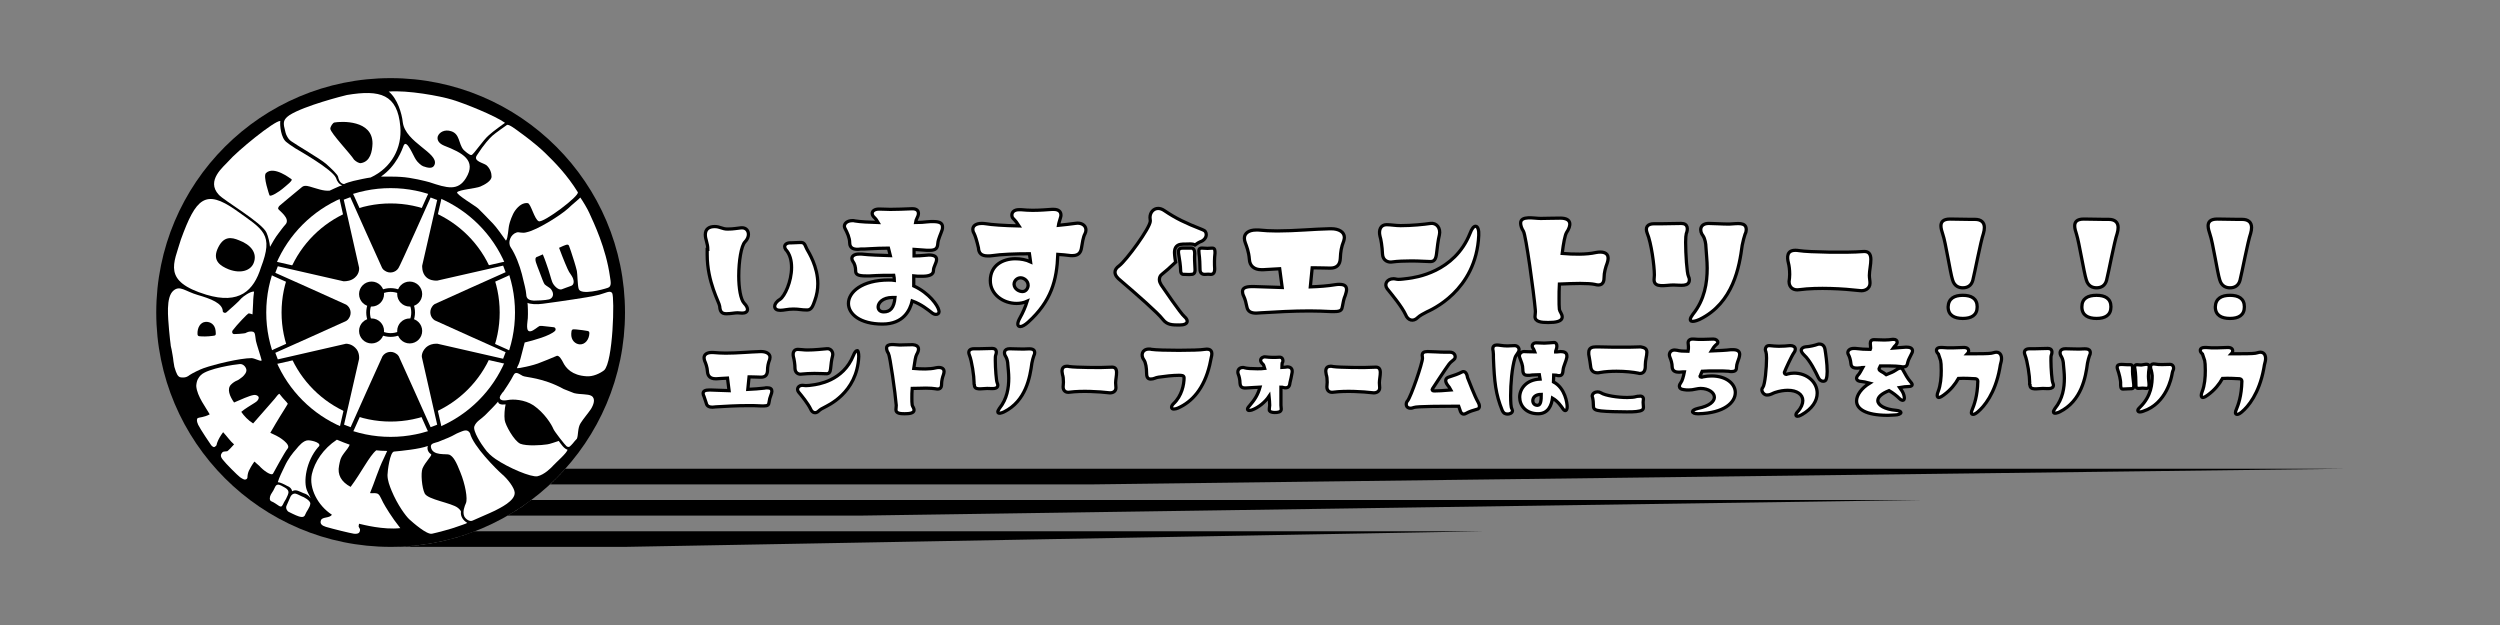
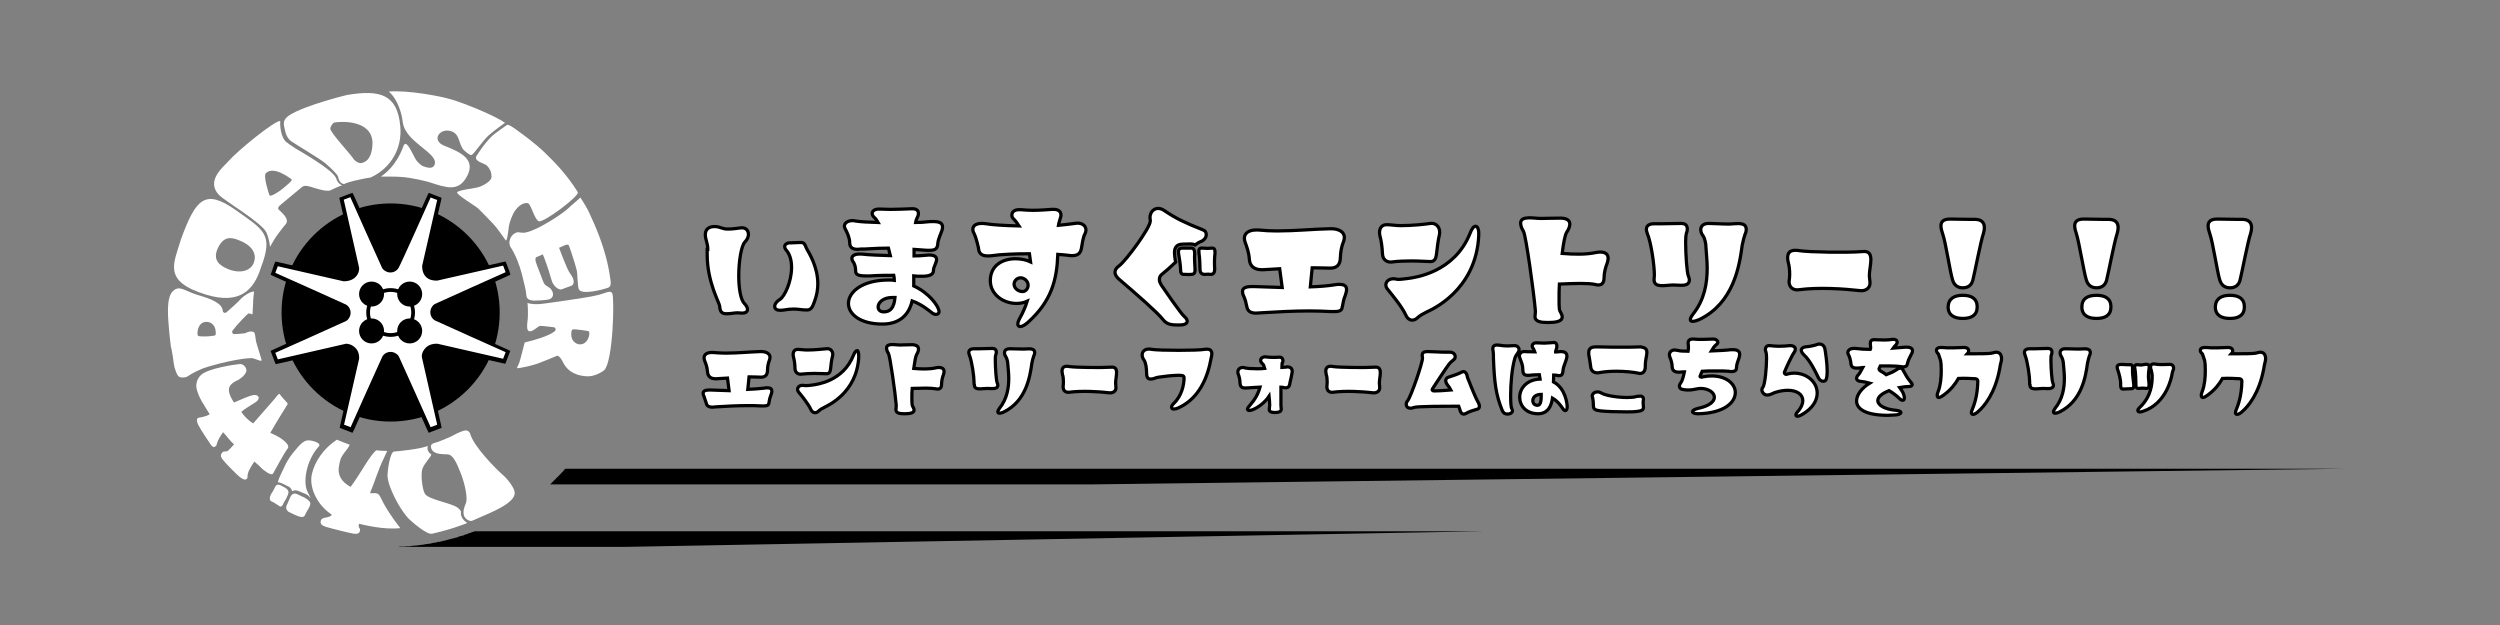
<svg xmlns="http://www.w3.org/2000/svg" version="1.1" id="レイヤー_1" x="0px" y="0px" viewBox="0 0 800 200" style="enable-background:new 0 0 800 200;" xml:space="preserve">
  <rect x="0" y="0" width="800" height="200" fill="#808080" stroke="none" />
  <style type="text/css">
	.st0{fill:#FFFFFF;}
	.st1{fill:none;stroke:#000000;stroke-width:1.2;stroke-miterlimit:10;}
	.st2{fill:#FFFFFF;stroke:#000000;stroke-width:1.042;stroke-miterlimit:10;}
</style>
  <g>
-     <circle cx="125" cy="100" r="75" />
    <g>
      <path class="st0" d="M80.5,114.6c-3.7,0-11.9,2-15.3,3.2c-1.2,0.4-3.8,1.7-4.5,2.2c-0.6,0.5-1.3,0.8-2,0.8c-0.4,0-0.7,0-1.1-0.1    c-0.7-0.3-1.1-0.9-1.8-3.3c0-0.1-0.3-1.8-0.3-1.8c-0.1-1.2-0.4-2.6-0.6-3.8c-0.1-0.5-0.3-1.1-0.3-1.6c0-0.3-0.2-1.3-0.2-1.6    c-0.1-1.1-0.2-2-0.3-3c-0.3-3.9-1.1-10.5,1.4-12.6c2.1-1.8,3.7,0.2,7.8,1.4c4.1,1.2,8,2.6,8,5.3c0.2,0.4,0.8,0.6,1.2,0.2    c1.7-1.5,3.9-3.4,4.7-4.4c0.7-0.7,2.9-2.3,4.1-2.2c-0.1,0.7-0.3,2.4-0.3,3.6c-0.1,1.3-0.1,2.7-0.2,3.7c0,0-1.1-0.4-1.3-0.3    c-0.3,0.1-3.7,3.6-5.1,5.5c-0.1,0.2-0.1,0.3-0.1,0.5c0,0.4,0.4,0.7,0.8,0.6c1,0,1.9-0.1,2.8-0.2c0.3,0,0.5-0.1,0.6-0.1    c0.1,0,0.1,0,0.2-0.1c0.4-0.2,0.9-0.4,1.4-0.4c1.7-0.1,1.4,0.6,1.8,3c0.2,1,1.6,5.2,1.8,6.1C83.9,116,81.5,114.6,80.5,114.6z     M67.9,107.5c1.3-0.1,1.2-0.3,1.1-1.6c-0.2-2.1-1.7-3-3.2-2.9c-1.7,0.1-2.7,1.9-2.6,3.9c0,0.5,0.3,0.7,0.7,0.7    C64.7,107.7,66.5,107.7,67.9,107.5z" />
      <path class="st0" d="M75.4,67.2c9,6.4,12.2,7.7,8.1,18.4C81.2,93,76.6,97.5,66,94.3c-14.1-4.3-10.4-9.9-8.1-17.7    C62.7,63.4,65.7,60.4,75.4,67.2z M76.5,76.9c-2.4-1-5.1-1.6-7,3c-1.4,3.6,1,5.2,3.7,6.3c4,1.5,7.1,0.3,8-2.1    C82.4,81,80.3,78.3,76.5,76.9z" />
      <path class="st0" d="M86.4,79c-0.1-1.4-0.6-3.4-1.1-4.5C84,71.3,71.5,64.1,70,62.3c-4.2-4.5,1.6-9,3-10.6    c2.8-3.3,14.8-13.1,16.7-13c-0.2,1.4,0.2,5.5,2,6.8c0.8,0.6,1.4,1.1,2.7,1.9c1.3,0.8,11.8,6.7,13.1,9.5c0.4,1.3,1.1,2.1,2,2.4    c-0.2,0.1-0.7,0.2-0.9,0.3c-0.6,0.3-2.6,1.1-3.1,1.4c-2,0.2-4.2-0.7-5.7-1.1c-0.7-0.2-2.2-0.8-3.1-0.1c-2.4,2-6.8,5.6-7.1,5.9    c-0.5,0.4-0.6,0.8-0.6,1.1c0.1,0.5,4.2,3.1,2.3,5.1c-0.5,0.5-1.6,2-2.2,2.8C88.2,75.8,87,77.9,86.4,79z M90.3,60.5    c1.3-1.1,3.7-2.9,2.9-3.2c-0.2-0.1-5.6-4.4-8.1-1.9c-1,1,1.1,7,1.1,7C86.4,63.3,89.6,61.1,90.3,60.5z" />
      <path class="st0" d="M108.2,56.6c-0.1-0.7-2.1-2.6-3.9-4.2c-2-1.7-9.3-5.9-11.1-7.2c-0.6-0.4-1.1-1-1.6-2.1    c-0.3-0.7-0.5-2-0.7-2.7c-0.2-1.4-0.1-2.3,1.8-3.6c4.8-3,17-6.1,18.3-6.4c10.7-1.8,16.2-0.2,17.1,10.1c0.6,6.8-2.8,13.2-9.5,16.3    c-1,0.1-4.3,0.8-5.5,1.1c-1.1,0.3-2.2,0.6-3,1C109.2,58.8,108.5,58.1,108.2,56.6z M113.3,51.1c0.7,0.7,1.7,1.2,2.2,1.1    c3-0.5,3.6-3.7,3.7-6.2c0.1-7.7-10-7.2-12.2-6.8c-0.5,0.1-1.3,1.3-1.3,2C105.8,42.6,112.3,49.4,113.3,51.1z" />
      <path class="st0" d="M161.6,39.3c-0.5,0.4-3.7,2.6-5.2,4c-1.7,1.4-4.8,6.1-5.5,6.3c-0.6,0.2-2.3-1.4-2.6-1.7    c-1.6-1.9-1.1-5-3.9-5.9c-2.1-0.7-3.8,0.3-4.3,1.6c-0.3,1,0.1,2.2,2,3c5.9,2.3,10.5,4.7,7,10.4c-2.6,4.2-6,3.2-11.7,1.3    c-1.1-0.3-5.6-1.5-9.3-1.7c-1.1-0.1-5-0.1-6.2-0.1c5-3.4,6.8-8.7,7.3-10c1-2,3,3.3,3.9,4.6c0.4,0.7,1.7,1.9,2.3,2.1    c1.4,0.5,3.2,1,3.7-0.6c1.2-3.7-9.3-7-10.2-13.4c-0.3-2.9-1.7-7.6-4.5-9.9c6-0.5,16.4,1.4,20.3,2.6    C148.7,33.1,158.4,37,161.6,39.3z" />
      <path class="st0" d="M172.4,70.8c-1.4-0.6-2.5-5.6-3.5-5.8c-1.5-0.2-2.9,0.8-4,2.3c-1,1.3-1.8,3.9-1.9,4.4    c-0.4,1.4-0.4,4.6-1.1,5.3c-0.9-1.3-3.2-4.5-4.1-5.4c-0.5-0.5-2-2.1-2.9-3l-1.9-1.9c-0.7-0.7-7.3-4.6-6.7-5.2    c0.7-0.8,6-1.2,7.4-1.8c1.4-0.6,3.6-1.8,3.6-3.2c0-1.1-0.4-2.5-1.6-3.6c-1-0.8-4.4-1.3-3.1-3.2c2.3-3.6,4.2-5.6,5-6.3    c0.9-0.8,4-3,4.6-3.4c0.6-0.4,3,1.5,4.1,2.3s5,3.6,8.2,6.7c3.1,3,7,7,10.4,12.5C185.5,62.7,173.9,71.4,172.4,70.8z" />
      <path class="st0" d="M194.5,92.1c-1.7,0.6-8.6,2.4-9.3,0.4c-0.4-1.1-0.4-4.9-0.6-5.8c-0.4-1.7-1.2-4.2-1.9-6.3    c-0.2-0.6-0.4-1.2-0.6-1.7c-0.2-0.5-0.5-0.5-1.1-0.3c-0.3,0.1-1.1,0.4-2.1,0.9c1.3,3.5,2.8,7.1,3.2,7.7c0.6,0.9,1.1,1.6,1.3,2.2    c0.3,0.8,0.3,2-0.7,2.3c-1,0.3-2.1,0.8-3,1.1c-1.1,0.3-2.6-1.3-3-2.4c-0.4-1-0.8-2.9-2-6.2c-0.3-0.8-0.6-1.7-1-2.6    c-1,0.4-1.7,0.8-1.9,0.8c-1.1,0.5,0,2.5,0.8,4.7c0.7,1.9,1.4,3.8,1.7,4.1c0.5,0.5,1.7,1.1,2,1.5c1.3,1.7,0.5,3-0.6,3.3    c-1.2,0.3-3.8,0.4-4.9,0.4c-1.1-0.1-2.4-0.3-2.4-2c-0.1-1.4-0.6-3.2-1.4-6.5c-0.7-2.7-2-6.2-3.6-8.6c-1-1.6,0-4.1,1.9-4.7    c0.8-0.3,1.7,0.4,3.3-0.1c3.3-0.7,10.8-5.4,13.2-7.6c1.1-1.1,3.5-3,3.9-3.5c0.7,1,2.3,3.6,2.9,5c1.4,3.1,5.3,11.1,6.6,20.4    C195.5,90.4,195.7,91.7,194.5,92.1z" />
      <path class="st0" d="M173.7,97.2c1.9-0.2,7.7-1.1,9.8-1.4c2.1-0.3,6.5-1,8.3-1.5c1.9-0.5,3.5-1.5,4.1-0.5    c0.8,1.4,0.3,22.1-2.6,24.7c-1.3,1-3.6,2.1-5.7,1.9c-4.5-0.3-6.5-2.5-7.5-4.6c-0.2-0.4-1.2-2.3-2-1.9c-2,0.9-3.7,1.5-4.9,2    c-2.7,1.2-7.9,2.1-7.8,1.9c0.4-1.1,0.6-0.9,1.2-3.2c0.4-1.6,1.3-5,1.3-5c2.9-0.7,8-2.1,9.7-3.7c0.1-0.1,0.2-0.3,0.2-0.5    c0-0.4-0.3-0.7-0.7-0.7c-1-0.1-2.7-0.3-3.6-0.4c-0.3,0-0.8,0-0.8,0c-0.4,0.1-2,1.6-2.9,1.7c-1.7,0.3-1-2.7-0.9-4.2    c0.1-1.5,0-4.3-0.1-4.9C169.4,97.3,171.8,97.5,173.7,97.2z M184.2,105.4c-1.3-0.1-1.3,0.1-1.4,1.4c-0.1,2.1,1.3,3.3,2.7,3.4    c1.7,0.1,3-1.5,3.1-3.5c0-0.5-0.1-0.7-0.6-0.8C187.4,105.8,185.6,105.5,184.2,105.4z" />
-       <path class="st0" d="M161.8,129.4c-0.3,1.2-0.5,3.6-0.3,5c0.2,1.6,3,6.7,5,7.6c2,0.8,6.7,0.5,8.6,0.2c0.5,0,3.1-0.9,3.7-1.1    c0.7,1,1.7,2.5,2.8,2.8c-0.1,1-3.6,4-4.5,5c-0.7,0.8-2.9,3-5.1,3.5c-2,0.4-9.3-2.7-13.4-5.5c-1.3-0.9-2.6-2-3.6-3.5    c-0.8-1-3.8-5.5-3.2-7c0.6-1.6,2.2-2.3,3.4-3.5c1.3-1.3,3.2-3.2,4.2-4.4C159.4,129.3,160.4,129.6,161.8,129.4z M183.7,125.8    c2,0.5,4.5,0.2,5.6,0.9c1.4,0.9,0.6,2.9-0.2,4.2c-0.8,1.2-2.5,3.2-3.3,4.5c-1,1.5-0.7,3.9-1.2,5c-0.1,0.1-1.3,1.4-1.3,1.5    c-0.8,0.8-1.1,1.5-2,0.9c-0.5-0.4-3.8-4.6-4.2-5.5c-0.6-1.5-2.9-5.2-6.4-7.6c-2.9-1.9-6.6-2-8.1-1.7c-1,0.2-1.9,0.2-2.3-0.1    c-0.6-0.4-0.4-1.1,0.1-1.7c0.2-0.4,0.4-0.6,0.7-0.9c0.4-0.6,2.5-3.7,3.2-5.2c0.7-1.5,1.8-0.4,3,0.2c1,0.5,6.4,0.5,13.1,4.2    L183.7,125.8z" />
      <path class="st0" d="M138,145.4c0.2,0.5-1.9,2.4-2.8,4.5c-0.6,1.5-0.2,6.2,0.7,8c1,2,8.6,3,10.6,4.6c0.4,0.3,1.1,1,1,1.3    c-0.2,1.5,0.8,2.8,2,3.5c-0.2,0.3-2.7,1-3.4,1.3c-1.2,0.5-6.4,1.9-7.9,2.2c-1.7,0.3-6.1-3.6-7.2-4.6s-3.8-4.6-5.7-9.2    c-0.6-1.5-1.3-3.2-1.3-5c0-1.3,0.8-7.4,2.1-7.5c2.2-0.2,8.3-0.8,10.8-1.8C136.5,144,137.3,145,138,145.4z M160.6,151.7    c1.9,1.6,4,4.4,4.1,5.9c0.2,2.7-4.8,5-6.3,5.8c-1.6,0.8-7.1,3.1-7.2,3.2c-0.9,0.4-2.1-0.4-2.6-1.3c-0.7-1.5,0.1-3.4,0.5-4.3    c0.6-1.4-0.2-6-1.8-9.9c-1.3-3.3-2.2-5-3.5-5.6c-0.9-0.4-5.4,0.5-5.9-2.4c-0.3-1.3,1.5-1.4,2.3-1.7c0.4-0.2,1.3-0.5,3.2-1.3    s2.4-1.3,3.5-1.7c1.3-0.5,2.6-1.3,3.5,0.2C151.4,142.8,159,150.3,160.6,151.7z" />
      <path class="st0" d="M91.7,156.4c0.6,0.5,0.8,1.1,0.4,2c-0.5,1.1-0.6,1.4-1.2,2.3c-0.6,1.2-0.7,1.7-1.6,1.2    c-0.8-0.5-1.5-1.1-2.5-1.5c-0.7-0.3-0.5-1.5-0.1-2.2c0.8-1.3,0.8-1.2,1.3-2.3c0.5-1.2,1.4-0.8,2-0.5    C90.7,155.8,91.2,156,91.7,156.4z M96.5,158.8c0.7,0.2,2.9,1.4,2.8,2.4c-0.1,1.2-1.3,2.5-1.6,3.4c-0.4,1.4-2,0.7-3,0.3    c-0.5-0.2-1.7-0.8-2.3-1.1c-0.5-0.2-1.1-1.2-0.7-2c0.5-1.1,0.7-1.6,1.1-2.5c0.4-1.1,1.2-1.5,1.9-1.3    C95.4,158.2,96,158.6,96.5,158.8z M88.9,154.3c0.4-1.5,1.4-3.4,2.2-5.1c1.1-2.4,2.6-4.3,3.7-5.5c0.8-1,2.3-2.8,3.8-2.8    c1.3,0,4.8,0.9,3.2,2.2c-3.9,4.5-4.8,11.2-3.5,14c0.4,1,0.7,1.3,1.1,2.3c-0.9-1.1-1.4-1.3-2.3-1.6c-1.1-0.4-2.4-1.4-3.6-0.6    c-0.2-0.9-0.8-1.4-1.6-1.7C91,155,89.6,154.3,88.9,154.3z M114.9,167.6c0,0.2-0.1,0.3-0.1,0.5c-0.2,0.8,0.5,0.8,0.4,1.6    s-0.5,1.2-1.9,1.1c-1.3-0.2-6.6-1.5-9-2.2c-1.3-0.4-2-1-1.6-2.1c0.4-1.2,2.8-0.6,3.5-1.8c0,0,0,0,0,0c-4.5-2.9-7.4-8.5-6.4-13    c0.9-3.9,3.6-8.1,8-11c0.5,0.2,1.5,0.6,2.2,0.9c0.8,0.3,1.1,0.4,1.9,0.7c-0.1,0.5-1.2,2-1.8,2.7c-1.3,1.7-1.3,2.6-1.6,4    c-0.6,2.9,0.7,5.2,3.7,6.8c3.5-4.7,6-9.9,8.2-11.7c0.8,0.1,2.2,0.2,3.5,0.2c-0.4,0.8-0.9,1.9-1.1,2.4c-1.7,3.4-3,7.8-4.4,11.1    c1,0.1,1.4-0.1,2.2,0.1c0.8,0.2,1.1,1.1,2,2.9c0.7,1.3,2.7,4.7,5.5,8.2C122.7,169.6,116.2,167.9,114.9,167.6z" />
      <path class="st0" d="M76,121.7c-0.8,0.3-1.5,0.8-2,1.3c-1.5,1.4-0.5,3.8,0.9,5.8c2.1-0.9,4.9-2.2,6.3-2.4c0.5-0.1,1.1,0.1,1.4,0.4    c0.3,0.3,0.3,0.8-0.3,1.5c-0.2,0.2-0.5,0.4-0.8,0.6c-1.1,0.7-3.3,2-4.3,2.9c0.9,1.3,2.2,2.7,3.8,3.7c4.4-5.1,7.2-8.1,7.7-8.9    c0.2-0.3,0.5-0.5,0.7-0.6c0.2,0.2,0.9,1.2,1.6,1.9c0.5,0.5,0.9,1,1.1,1.3c-0.2,0.4-0.5,0.8-0.9,1.5c-0.8,1.3-2,3.1-4.7,7.8    c0.6,0.3,1.2,0.6,1.9,0.9c0.7,0.3,4.9,2.8,3.6,4.2c-0.8,0.9-4.5,7.7-4.6,7.9c-0.5,1-3.3-1.1-4.4-2.4c0,0-1.1-1-1.6-1.4    c-0.5,0.8-0.8,1.1-1.1,1.7c-0.6,1.1-0.8,1.4-1,2.3c-0.2,0.9,0,1.2-0.3,1.5c-0.6,0.6-1.3,0.1-2.2-0.5c-0.8-0.6-4.7-4.5-5.5-5.6    c-0.9-1.1-0.7-1.7-0.1-2.4c0.3-0.3,1.1-0.2,1.5-0.3c0.2-0.1,0.4-0.3,1.1-1c0.4-0.4,0.5-0.6,1.1-1.2c-1.2-1-2.2-2.5-3.5-3.9    c-0.9,1.2-1.5,2.3-1.8,3.1c-0.3,0.6-0.2,1.1-0.5,1.3c-0.6,0.6-0.9,0.4-1.5-0.2c-0.1-0.1-3.6-5.3-4.2-6.6c-0.6-1.3-0.4-2-0.1-2.1    c0.5-0.3,1.9-0.2,3.8-1.2c-1-1.9-4.1-5.8-4.3-9.1c0.1-1.8,0.7-2.7,1.5-3.5c2.2-2.1,10.9-3.4,12.4-3.5c0.9-0.1,1.8,0.6,2.1,1.6    c0.3,1-0.7,2-1.1,2.4C77.4,120.7,76.5,121.5,76,121.7z" />
    </g>
    <g>
      <g>
-         <circle class="st0" cx="125" cy="100" r="39.8" />
        <circle cx="125" cy="100" r="34.9" />
      </g>
      <g>
        <g>
          <path class="st0" d="M137.3,137.1c-2.7-6-9.6-21.6-10.2-22.6l-0.4-0.4c-0.4-0.4-1.1-0.7-1.7-0.7c-0.7,0-1.3,0.2-1.8,0.7      l-0.3,0.4c-0.5,1-7.5,16.6-10.2,22.6l-0.1,0.2l-0.1,0.3l-0.6-0.2l-2.6-0.9l4.9-21.5c0,0,0,0,0,0c0,0,0.2-1.9-1-3.1      c-1.1-1.1-2.2-1.1-2.5-1.1l-22.1,5l-0.2-0.5l-0.9-2.6l0,0l0-0.1l0.5-0.2c6-2.7,21.6-9.6,22.6-10.2l0.4-0.4      c0.4-0.4,0.7-1.1,0.7-1.7c0-0.7-0.2-1.3-0.7-1.8l-0.4-0.3c-1-0.5-16.6-7.5-22.6-10.2l-0.5-0.2l0.2-0.5l0.9-2.6l21.5,4.9      c0,0,0.2,0,0.2,0c0.5,0,1.9-0.1,3-1.1c1.3-1.1,1.1-2.6,1.1-2.7l-5-21.9l0.5-0.2l2.7-1l0.2,0.5l0,0.1c2.7,6,9.6,21.6,10.2,22.6      l0.4,0.4c0.4,0.4,1.1,0.7,1.7,0.7c0.7,0,1.3-0.2,1.8-0.7l0.3-0.4c0.5-1,7.5-16.6,10.2-22.6l0.2-0.5l0,0l0,0l0.5,0.2l2.6,0.9      l-4.9,21.5c0,0,0,0,0,0c0,0-0.1,1.9,1,3.1c0.9,0.9,2.3,1,2.9,1c0.1,0,0.2,0,0.3,0l21.5-4.9l0.2,0.5l1,2.7l-0.5,0.2l-0.1,0      c-6,2.7-21.6,9.6-22.6,10.2l-0.4,0.4c-0.4,0.4-0.7,1.1-0.7,1.7c0,0.7,0.2,1.3,0.7,1.8l0.4,0.3c1,0.5,16.6,7.5,22.6,10.2l0.5,0.2      l0,0l0,0.1l0,0l-1.1,3.1l-21.5-4.9c0,0-0.2,0-0.4,0c-0.6,0-1.7,0.1-2.7,1.1c-1.3,1.3-1.2,2.5-1.1,2.5l5,22.1l0,0l0,0l-0.5,0.2      l-2.2,0.8l-0.4,0.2l0,0l-0.1,0L137.3,137.1z" />
          <path d="M137.8,63.2l2.1,0.8l-4.8,21c0,0-0.2,2.2,1.2,3.6c1.1,1.1,2.6,1.2,3.3,1.2c0.2,0,0.3,0,0.3,0l21.1-4.8l0,0l0,0l0.8,2.1      c0,0,0,0,0,0l0,0c0,0-22.4,10-22.7,10.2l-0.5,0.4c-0.5,0.6-0.9,1.3-0.9,2.2c0,0.8,0.3,1.6,0.9,2.2l0.5,0.4      c0.3,0.2,22.7,10.2,22.7,10.2l0,0c0,0,0,0,0,0l0,0c0,0,0,0,0,0l-0.8,2.1l-21-4.8c0,0-0.2,0-0.6,0c-0.7,0-2,0.2-3.1,1.2      c-1.6,1.6-1.3,3.1-1.3,3.1l4.9,21.6l0,0l0,0l-2.1,0.8c0,0,0,0,0,0l0,0c0,0-10-22.4-10.2-22.7l-0.4-0.5c-0.6-0.5-1.3-0.9-2.2-0.9      c-0.8,0-1.6,0.3-2.2,0.9l-0.4,0.5c-0.2,0.3-10.2,22.7-10.2,22.7l0,0c0,0,0,0,0,0l0,0c0,0,0,0,0,0l-2.1-0.8l4.8-21      c0,0,0.3-2.2-1.2-3.6c-1.2-1.2-2.5-1.3-2.9-1.3c-0.1,0-0.1,0-0.1,0L88.9,115l0,0l0,0l-0.8-2.1c0,0,0,0,0,0l0,0      c0,0,22.4-10,22.7-10.2l0.5-0.4c0.5-0.6,0.9-1.3,0.9-2.2c0-0.8-0.3-1.6-0.9-2.2l-0.5-0.4c-0.3-0.2-22.7-10.2-22.7-10.2l0,0      c0,0,0,0,0,0l0,0c0,0,0,0,0,0l0.8-2.1l21,4.8c0,0,0.1,0,0.3,0c0.6,0,2.2-0.1,3.4-1.2c1.6-1.4,1.3-3.2,1.3-3.2L110,63.9l0,0l0,0      l2.1-0.8c0,0,0,0,0,0l0,0c0,0,10,22.4,10.2,22.7l0.4,0.5c0.6,0.5,1.3,0.9,2.2,0.9c0.8,0,1.6-0.3,2.2-0.9l0.4-0.5      C127.8,85.6,137.8,63.2,137.8,63.2L137.8,63.2C137.8,63.2,137.8,63.2,137.8,63.2L137.8,63.2C137.8,63.2,137.8,63.2,137.8,63.2       M112.8,61.7L112.8,61.7l-1.1,0.4l-2.1,0.8l-1,0.4l0,0.1l0.2,0.9l4.8,21.4c0,0.2,0.1,1.3-0.9,2.1c-0.9,0.8-2.1,0.9-2.6,0.9      c0,0-0.1,0-0.1,0l-20.9-4.8l-1-0.2l-0.4,1L87,86.8l-0.4,1.1l0,0l0,0l1,0.5c8.5,3.8,21.2,9.5,22.5,10.1l0.3,0.3      c0.3,0.4,0.5,0.8,0.5,1.3c0,0.5-0.2,1-0.5,1.3l-0.3,0.3c-1.3,0.6-14.1,6.3-22.5,10.1l-1,0.5l0.1,0.3l0.3,0.8l0.8,2.1l0.4,1      l0.1,0l1-0.2l21.5-4.9c0.3,0,1.2,0.1,2,1c0.9,0.9,0.9,2.3,0.9,2.6l-4.8,20.9l-0.2,1l1,0.4l2.1,0.8l1,0.4l0,0l0,0l0,0l0,0l0.5-1      c3.8-8.5,9.5-21.2,10.1-22.5l0.3-0.3c0.4-0.3,0.8-0.5,1.3-0.5c0.5,0,1,0.2,1.3,0.5l0.3,0.3c0.6,1.3,6.3,14.1,10.1,22.5l0.5,1      l0,0l0,0l1-0.4l2.1-0.8l1-0.4l0-0.1l-0.2-1l-4.9-21.5c0-0.2,0-1,1-2c0.7-0.7,1.6-0.9,2.2-0.9c0.2,0,0.3,0,0.3,0l21,4.8l1,0.2      l0.4-1l0.8-2.1l0.4-1l0,0l0,0l-1-0.5c-8.5-3.8-21.2-9.5-22.5-10.1l-0.3-0.3c-0.3-0.4-0.5-0.8-0.5-1.3c0-0.5,0.2-1,0.5-1.3      l0.3-0.3c1.3-0.6,14.1-6.3,22.5-10.1l1-0.5l0-0.1l-0.3-1l-0.8-2.1l-0.4-1l-0.1,0l-1,0.2l-21,4.8c0,0-0.1,0-0.1,0      c-0.5,0-1.7-0.1-2.4-0.9c-0.9-0.9-0.9-2.3-0.9-2.6l4.8-20.9l0.2-1l-1-0.4l-2.1-0.8l-1-0.4l0,0l0,0l0,0l0,0l-0.5,1      c-3.8,8.5-9.5,21.2-10.1,22.5l-0.3,0.3c-0.4,0.3-0.8,0.5-1.3,0.5c-0.5,0-1-0.2-1.3-0.5l-0.3-0.3c-0.6-1.3-6.3-14.1-10.1-22.5      L112.8,61.7L112.8,61.7z" />
        </g>
        <g>
          <g>
            <circle cx="118.9" cy="94.1" r="4" />
            <circle cx="131.1" cy="94.1" r="4" />
            <circle cx="118.9" cy="105.9" r="4" />
            <circle cx="131.1" cy="105.9" r="4" />
          </g>
          <circle class="st1" cx="125" cy="100" r="7.2" />
        </g>
      </g>
    </g>
  </g>
  <g>
    <path class="st2" d="M226.5,79.8c0-1.9-0.8-3.2-0.8-4.7c0-1.9,1.3-2.6,3-2.6c1.7,0,2.4,0.8,4.1,0.8c2.1,0,3.1-0.3,4.4-0.4   c0.1,0,0.3,0,0.3,0c1.2,0,2,0.9,2,2.1c0,0.7-0.3,1.6-1.1,2.4c-1.2,1.2-2,6.2-2,10.9c0,3.9,0.6,7.5,1.7,8.7c0.8,0.8,1.1,1.5,1.1,2   c0,0.8-0.7,1.2-1.7,1.2c-0.5,0-1-0.1-1.5-0.1c-0.9,0-2.2,0.3-3.6,0.3c-1.6,0-2-0.9-2.1-2.4c-0.1-1.2-4-7.7-4-16.5V79.8z M247.9,98   c0-0.6,0.5-1.5,1.7-2.2c1.5-1,3.7-5.7,3.7-10.2c0-2.2-0.5-4.3-1.9-5.8c-0.2-0.3-0.3-0.6-0.3-0.9c0-0.6,0.6-1.2,1.8-1.2h0.5   c0.8,0,1.6-0.1,2.4-0.1c0.3,0,0.5,0,0.7,0c1.1,0.1,1.2,1.2,1.7,2.1c0.6,1.1,3.5,5.6,3.5,11.1c0,1.8-0.3,3.6-1,5.5   c-0.5,1.3-0.9,2.9-2.4,2.9c-2,0-2.5-0.3-4.4-0.3c-1.9,0-3,0.4-4.2,0.4C248.6,99.3,247.9,98.9,247.9,98z" />
    <path class="st2" d="M271.9,77.7c0-1.6-0.8-3.3-1.5-4.6c-0.1-0.2-0.2-0.5-0.2-0.7c0-0.9,0.9-1.8,2.6-1.8c0.3,0,0.5,0,0.8,0.1   c1.8,0.3,4.4,0.4,7.4,0.5c-0.4-0.7-0.8-1.2-1-1.4c-0.6-0.5-0.9-1-0.9-1.5c0-0.8,0.8-1.4,2.2-1.4c1.3,0,2.5,0.1,3.6,0.1   c2.2,0,4.3-0.1,6.9-0.2h0.2c1.3,0,1.9,0.6,1.9,1.5c0,0.5-0.2,1-0.5,1.6c-0.2,0.3-0.3,0.7-0.4,1.3c1.5,0,2.7-0.1,3.5-0.2   c0.8-0.1,1.5-0.1,2.1-0.1c1.9,0,3,0.4,3,1.7c0,0.3,0,0.6-0.1,0.9c-0.4,1.3-1.3,3-1.4,4.4c-0.1,1.4-0.5,2.2-2.6,2.2   c-0.3,0-0.6,0-0.9,0c-1.1-0.1-2.5-0.2-4.1-0.3c0,0.7,0,1.4,0,2.1c1.3,0,2.5-0.1,3.6-0.2c0.4,0,0.8-0.1,1.1-0.1   c1.9,0,2.5,0.6,2.5,1.4c0,1.2-1,2.3-1,3.6c0,1.2-1.2,1.8-3.5,1.8h-0.5c-0.8,0-1.5,0-2.3-0.1c0,1.1,0,2.2,0,3.2c5,2.3,7.7,6.3,8,7.7   c0,0.2,0.1,0.3,0.1,0.5c0,0.6-0.4,0.9-1,0.9c-0.5,0-0.9-0.2-1.4-0.6c-1.2-0.9-3.2-2.6-6.2-3.7c-0.7,3-2.8,7.4-9.5,7.4   c-7.2,0-10.9-3.2-10.9-6.6c0-3.6,4.3-7.5,12.9-7.5c0.6,0,1.2,0,1.8,0.1c0-0.5-0.1-1.1-0.2-1.6c-2.2,0-4.7,0-7.7,0.2h-1.1   c-2.8,0-3.4-0.5-3.4-1.7c0-1.1-0.3-2.2-0.9-3c-0.2-0.3-0.3-0.6-0.3-0.9c0-0.7,0.7-1.4,2.3-1.4c0.2,0,0.5,0,0.8,0   c2.7,0.3,5.9,0.4,9.2,0.5c-0.2-0.8-0.4-1.6-0.6-2.4c-2.1,0-4.1,0.1-6,0.2c-1.1,0.1-2.1,0.1-2.9,0.1C273.3,80,271.9,79.5,271.9,77.7   z M286.4,95.2c-0.3,0-0.6,0-0.9,0c-3,0-4.5,1.7-4.5,3c0,0.9,0.6,1.6,1.8,1.6C284.9,99.8,286.1,98.5,286.4,95.2z" />
    <path class="st2" d="M311.7,74.7c-0.3-0.5-0.4-0.9-0.4-1.3c0-1.2,1.1-1.9,2.8-1.9c0.4,0,0.9,0,1.4,0.1c1.7,0.3,5.8,0.6,10.6,0.7   c-0.5-0.8-1.1-1.6-1.9-2.4c-0.3-0.3-0.4-0.7-0.4-1.1c0-0.8,0.6-1.7,2.3-1.7c0.2,0,0.4,0,0.6,0c1.2,0.1,2.5,0.2,3.7,0.2   c2.4,0,4.7-0.2,6.2-0.3c0.2,0,0.4,0,0.6,0c1.5,0,2.3,0.7,2.3,1.8c0,0.2,0,0.4-0.1,0.7c-0.3,1.1-0.6,1.9-0.7,2.6   c2-0.2,3.8-0.4,5.2-0.6c0.3,0,0.6-0.1,0.9-0.1c1.6,0,2.7,0.9,2.7,2.2c0,0.4-0.1,0.8-0.3,1.2c-0.6,1-0.9,3.2-1.1,4.4   c-0.2,1.4-0.8,2.6-2.9,2.6c-0.4,0-0.9,0-1.4-0.1c-0.7-0.1-1.8-0.2-3.3-0.3c-0.3,8.3-2.1,15-9.5,21.7c-1,0.9-1.9,1.4-2.5,1.4   c-0.5,0-0.8-0.3-0.8-0.8c0-0.5,0.2-1.1,0.7-2c0.9-1.6,1.7-3.4,2.3-5.3c-1.1,0.5-2.3,0.7-3.4,0.7c-4.3,0-8.4-2.9-8.4-7.3   c0-5,4.1-7,8-7c1.7,0,3.4,0.3,4.9,1c-0.1-0.9-0.3-1.7-0.4-2.6c-4.6,0-9.3,0.2-11.8,0.6c-0.6,0.1-1.1,0.1-1.5,0.1   c-2.1,0-2.9-0.9-3-2.6C312.6,77.1,312.1,75.5,311.7,74.7z M327.2,93.3c1.2,0,1.8-1.2,1.8-2c0-1.5-1.4-2.4-2.4-2.4   c-1.1,0-2.1,0.9-2.1,2.1C324.6,92.5,326.1,93.3,327.2,93.3z" />
    <path class="st2" d="M379.9,102.8c0,0.8-1,1.2-2.4,1.2c-2.4,0-4,0-5.4-1.8c-1.6-2.1-8-7.7-13.6-12.5c-0.9-0.7-1.7-1.6-1.7-2.6   c0-0.7,0.4-1.4,1.4-2.1c2.2-1.7,9.9-12.1,9.9-14.3c0-0.3-0.1-0.7-0.1-1.1c0-1.6,1.1-2.9,2.6-2.9c0.6,0,1.3,0.2,2,0.7   c3.7,2.5,6.6,3.9,12.2,6.1c0.9,0.3,1.2,0.9,1.2,1.6c0,0.9-0.7,1.9-2,2.3c-0.3,0.1-0.9,0.5-1.6,1c-0.8-0.5-1.9-0.3-2.8-0.3   c-1.2,0-2.7-0.1-3.4,1.1c-0.6,1.1-0.3,2.4-0.2,3.5c0.1,0.4,0.1,0.8,0.2,1.2c-1.8,1.7-3.5,3.2-4.3,3.8c-0.7,0.5-0.9,1.1-0.9,1.8   c0,0.6,0.3,1.2,0.6,1.7c0.9,1.3,6.2,9.1,7.4,10.1C379.7,101.9,379.9,102.4,379.9,102.8z M379.2,87.8c-0.9,0.1-1.4-0.2-1.4-1.3   c0-1.2-0.4-4-0.6-5c-0.3-1.6,0.1-2.1,1.2-2.1c0.6,0,2.1,0,2.9,0c0.6,0,1,0.6,1,1.6c-0.1,1.6,0,3.1,0.1,5c0.1,1.3-0.3,1.8-1.2,1.8   C380.6,87.9,379.8,87.8,379.2,87.8z M385.5,87.8c-0.9,0-1.5-0.5-1.5-1.6c0-1.3-0.1-3.7-0.3-5c-0.2-1.5,0-1.9,1.2-1.8   c1.1,0.1,1.8,0.1,3,0c0.9,0,0.9,0.7,0.9,1.6c-0.2,1.6-0.2,3.6-0.1,5c0,1.4-0.5,1.8-1.3,1.8C386.5,87.7,386.1,87.8,385.5,87.8z" />
    <path class="st2" d="M398,94.8c-0.3-0.6-0.4-1.1-0.4-1.5c0-1.2,1.1-1.6,3.1-1.6h0.6c2.5,0.1,5.7,0.2,9,0.3l-0.8-6   c-2.1,0.1-3.9,0.2-5.2,0.3c-0.3,0-0.5,0-0.7,0c-2.2,0-3.7-1.2-3.8-3.3c-0.2-2.5-0.9-4.2-1.3-5.3c-0.2-0.5-0.3-1-0.3-1.5   c0-1.6,1.5-2.6,3.7-2.6c0.3,0,0.5,0,0.8,0c1.9,0.2,3.9,0.3,6,0.3c5.7,0,11.8-0.6,16.8-0.7h0.5c2.4,0,4.2,1,4.2,2.8   c0,0.3-0.1,0.7-0.2,1.1c-0.8,2-1,3.4-1.1,5.6c-0.1,2-1.1,3.1-3.2,3.1c-1.3,0-2.8-0.1-5.3-0.1c-0.2,0-0.3,0-0.5,0l-0.6,6.1   c2.9-0.1,5.6-0.3,8-0.7c0.5-0.1,0.9-0.1,1.3-0.1c1.7,0,2.3,0.6,2.3,1.7c0,0.5-0.2,1.1-0.4,1.8c-0.5,1.1-0.7,2.3-0.9,3.4   c-0.2,1.2-0.4,1.8-2.6,1.8c-0.3,0-0.7,0-1.1,0c-2.1-0.1-4.4-0.2-6.8-0.2c-5.2,0-10.8,0.3-15.6,0.6c-0.5,0-1,0.1-1.5,0.1   c-1.5,0-2.7-0.4-3-2C398.8,97.1,398.4,95.6,398,94.8z" />
    <path class="st2" d="M441.6,75.6c-0.5-2,0.2-3.7,2.1-3.7c1.4,0,2.9,0.3,4.5,0.3c3.6,0,7.5-0.4,9.5-0.7c2-0.3,3.4,1.5,2.9,3.7   c-0.4,1.5-0.7,4.2-0.9,5.9c-0.2,1.8-0.7,2.6-2,2.6c-1.3,0-3.3-0.2-6-0.2c-2.3,0-4.6,0.1-6,0.3c-1.5,0.3-3.2-0.4-3.3-2.5   C442.3,78.9,441.9,76.5,441.6,75.6z M473.2,75.3c-0.8,17.9-15.6,24-16.6,24.5c-1,0.5-2.3,1.2-2.9,1.8c-1.5,1.5-3.2,0.9-3.9-0.9   c-1.2-2.6-4.3-6.3-5.9-8.3c-1.1-1.5,0-3.2,2-3.2c0.6,0,1,0.2,1.6,0.2c0.9,0,2.2-0.2,3.1-0.3c2.2-0.3,14.8-1.9,19.8-14.4   c0.6-1.6,1.2-2.3,1.8-2.3C472.9,72.4,473.3,73.7,473.2,75.3z" />
    <path class="st2" d="M501.3,74.4c-0.5,0.8-1,3.4-1.4,6.7c3.6,0.3,7.7,0.4,10.8-0.3c2.1-0.4,3.9,0,3.9,1.8c0,0.5-0.1,1-0.3,1.6   c-0.5,1.3-1,3-1,4.7c0,1.9-1,2.7-3,2.1c-0.9-0.2-2.6-0.3-4.6-0.3c-2,0-4.3,0.1-6.7,0.2c-0.1,1.6-0.1,3.2-0.1,4.6   c0,1.4,0,2.7,0.1,3.5c0.1,0.7,0.9,1.5,0.9,2.4c0,1.5-2.1,1.8-4.5,1.8c-2.2,0-4.2-0.2-4.2-1.9c0-0.6,0.2-1.4,0.1-2.1   c-0.5-5.7-3-23.9-3.8-25.2c-0.6-0.9-0.9-1.9-0.9-2.6c0-2.5,4.3-1.5,6.4-1.5c1.7,0,3.5-0.1,6.3-0.1   C503.1,69.8,502.8,72.2,501.3,74.4z" />
    <path class="st2" d="M529.4,88c0-3-1-10.3-2.3-13.4c-0.7-1.8,0-3,2.2-3c0.9,0,1.8,0,2.7,0c1.9,0,4-0.1,6-0.1c2.2,0,2.2,1.8,1.6,3.3   c-0.1,0.3-0.2,1.4-0.2,2.7c0,3.7,0.4,9.9,0.9,10.9c0.2,0.4,0.3,0.8,0.3,1.1c0,2.4-2.9,1.7-5.1,1.7c-2.5,0-6.2,1.1-6.2-1.7   C529.3,88.9,529.4,88.6,529.4,88z M558.8,73.5c0,0.4-0.1,0.9-0.4,1.5c-0.3,0.8-0.6,2.1-0.9,3.5c-0.9,6.8-2.8,18.4-13.6,23.7   c-0.9,0.4-3,1.2-3,0c0-0.4,0.3-0.9,0.8-1.6c3.8-4.7,4.6-10.1,4.6-14.8c0-2.4-0.3-4.7-0.4-6.7c0-1-0.3-2.7-0.9-3.6   c-1.3-1.6-1.1-4,1.8-4c1.8,0,4.1,0.2,6.6,0.2C555.9,71.6,558.8,70.9,558.8,73.5z" />
    <path class="st2" d="M572.7,87.8c0-1.5-0.2-2.9-0.4-3.6c-0.5-2-0.5-4.1,2.2-4.1c0.3,0,0.7,0,1.2,0.1c3.1,0.5,15.6,0.7,20.3,0.3   c4.2-0.5,2.2,4.6,2.2,7.6c0,1,0.2,1.6,0.2,2.5c0,1.8-1.7,2.6-3.2,2.4c-5.2-0.6-13.4-1.1-19.4-0.3c-1.8,0.3-3.3-0.6-3.3-2.6   C572.6,89.4,572.7,88.6,572.7,87.8z" />
    <path class="st2" d="M621.7,75c-0.3-0.9-0.6-1.9-0.6-2.7c0-1.2,0.6-2.2,2.9-2.2c2,0,4.7,0.1,6.5,0.1c0.6,0,1,0,1.5,0   c1.9,0,3,0.9,3,2.6c0,0.6-0.1,1.2-0.3,1.9c-0.9,2.6-2.8,12.7-3.4,15c-0.5,1.8-1.8,2.4-3.2,2.4c-1.1,0-2.7-0.4-3.3-2.6   C624.1,87.4,622.6,77.5,621.7,75z M628.1,94.5c2.7,0,4.6,1,4.6,3.7c0,2.7-1.9,3.7-4.6,3.7c-2.7,0-4.7-1-4.7-3.7   C623.5,95.5,625.4,94.5,628.1,94.5z" />
    <path class="st2" d="M664.5,75c-0.3-0.9-0.6-1.9-0.6-2.7c0-1.2,0.6-2.2,2.9-2.2c2,0,4.7,0.1,6.5,0.1c0.6,0,1,0,1.5,0   c1.9,0,3,0.9,3,2.6c0,0.6-0.1,1.2-0.3,1.9c-0.9,2.6-2.8,12.7-3.4,15c-0.5,1.8-1.8,2.4-3.2,2.4c-1.1,0-2.7-0.4-3.3-2.6   C666.9,87.4,665.3,77.5,664.5,75z M670.9,94.5c2.7,0,4.6,1,4.6,3.7c0,2.7-1.9,3.7-4.6,3.7c-2.7,0-4.7-1-4.7-3.7   C666.2,95.5,668.1,94.5,670.9,94.5z" />
    <path class="st2" d="M707.2,75c-0.3-0.9-0.6-1.9-0.6-2.7c0-1.2,0.6-2.2,2.9-2.2c2,0,4.7,0.1,6.5,0.1c0.6,0,1,0,1.5,0   c1.9,0,3,0.9,3,2.6c0,0.6-0.1,1.2-0.3,1.9c-0.9,2.6-2.8,12.7-3.4,15c-0.5,1.8-1.8,2.4-3.2,2.4c-1.1,0-2.7-0.4-3.3-2.6   C709.6,87.4,708.1,77.5,707.2,75z M713.6,94.5c2.7,0,4.6,1,4.6,3.7c0,2.7-1.9,3.7-4.6,3.7c-2.7,0-4.7-1-4.7-3.7   C709,95.5,710.9,94.5,713.6,94.5z" />
    <path class="st2" d="M225.3,126.9c-0.2-0.4-0.3-0.7-0.3-1c0-0.8,0.7-1.1,2-1.1h0.4c1.7,0.1,3.7,0.1,5.9,0.2l-0.5-4   c-1.4,0.1-2.6,0.1-3.4,0.2c-0.2,0-0.3,0-0.5,0c-1.5,0-2.4-0.8-2.5-2.2c-0.1-1.6-0.6-2.8-0.9-3.5c-0.1-0.3-0.2-0.7-0.2-1   c0-1.1,1-1.7,2.4-1.7c0.2,0,0.3,0,0.5,0c1.3,0.1,2.6,0.2,4,0.2c3.8,0,7.8-0.4,11.1-0.5h0.3c1.6,0,2.8,0.7,2.8,1.8   c0,0.2-0.1,0.5-0.1,0.7c-0.5,1.3-0.7,2.3-0.7,3.7c-0.1,1.3-0.7,2-2.1,2c-0.9,0-1.9-0.1-3.5-0.1c-0.1,0-0.2,0-0.3,0l-0.4,4   c1.9-0.1,3.7-0.2,5.3-0.4c0.3-0.1,0.6-0.1,0.9-0.1c1.1,0,1.5,0.4,1.5,1.1c0,0.3-0.1,0.7-0.3,1.2c-0.3,0.7-0.5,1.5-0.6,2.3   c-0.1,0.8-0.3,1.2-1.7,1.2c-0.2,0-0.4,0-0.7,0c-1.4-0.1-2.9-0.1-4.5-0.1c-3.4,0-7.1,0.2-10.2,0.4c-0.3,0-0.7,0.1-1,0.1   c-1,0-1.8-0.3-2-1.3C225.8,128.4,225.5,127.4,225.3,126.9z" />
    <path class="st2" d="M253.9,114.2c-0.3-1.3,0.1-2.4,1.4-2.4c0.9,0,1.9,0.2,3,0.2c2.4,0,5-0.3,6.2-0.4c1.3-0.2,2.3,1,1.9,2.4   c-0.3,1-0.5,2.8-0.6,3.9c-0.1,1.2-0.5,1.7-1.3,1.7c-0.8,0-2.2-0.1-3.9-0.1c-1.5,0-3,0.1-4,0.2c-1,0.2-2.1-0.3-2.2-1.7   C254.4,116.5,254.1,114.9,253.9,114.2z M274.8,114.1c-0.5,11.8-10.3,15.8-10.9,16.2c-0.7,0.3-1.5,0.8-1.9,1.2c-1,1-2.1,0.6-2.6-0.6   c-0.8-1.7-2.8-4.2-3.9-5.5c-0.7-1,0-2.1,1.3-2.1c0.4,0,0.6,0.1,1.1,0.1c0.6,0,1.5-0.1,2.1-0.2c1.5-0.2,9.8-1.2,13.1-9.5   c0.4-1,0.8-1.5,1.2-1.5C274.6,112.1,274.8,113,274.8,114.1z" />
    <path class="st2" d="M293.3,113.5c-0.3,0.5-0.6,2.3-0.9,4.4c2.4,0.2,5,0.3,7.1-0.2c1.4-0.3,2.6,0,2.6,1.2c0,0.3-0.1,0.7-0.2,1   c-0.3,0.8-0.6,1.9-0.6,3.1c0,1.3-0.7,1.7-2,1.4c-0.6-0.1-1.7-0.2-3-0.2c-1.3,0-2.8,0.1-4.4,0.1c-0.1,1.1-0.1,2.1-0.1,3   c0,0.9,0,1.7,0.1,2.3c0.1,0.5,0.6,1,0.6,1.6c0,1-1.4,1.2-3,1.2c-1.4,0-2.8-0.1-2.8-1.3c0-0.4,0.1-0.9,0.1-1.4   c-0.3-3.8-2-15.8-2.5-16.6c-0.4-0.6-0.6-1.2-0.6-1.7c0-1.7,2.8-1,4.2-1c1.1,0,2.3-0.1,4.2-0.1C294.4,110.5,294.2,112,293.3,113.5z" />
    <path class="st2" d="M311.7,122.4c0-2-0.7-6.8-1.5-8.8c-0.5-1.2,0-2,1.5-2c0.6,0,1.2,0,1.8,0c1.3,0,2.6-0.1,4-0.1   c1.5,0,1.5,1.2,1.1,2.2c-0.1,0.2-0.1,0.9-0.1,1.7c0,2.4,0.3,6.5,0.6,7.1c0.1,0.3,0.2,0.5,0.2,0.7c0,1.5-1.9,1.1-3.4,1.1   c-1.7,0-4.1,0.7-4.1-1.1C311.7,123.1,311.7,122.9,311.7,122.4z M331.1,112.9c0,0.3-0.1,0.6-0.3,1c-0.2,0.5-0.4,1.4-0.6,2.3   c-0.6,4.5-1.9,12.1-8.9,15.6c-0.6,0.3-2,0.8-2,0c0-0.3,0.2-0.6,0.5-1.1c2.5-3.1,3-6.6,3-9.7c0-1.6-0.2-3.1-0.3-4.4   c0-0.6-0.2-1.7-0.6-2.4c-0.8-1.1-0.7-2.6,1.2-2.6c1.2,0,2.7,0.1,4.4,0.1C329.2,111.7,331.1,111.2,331.1,112.9z" />
    <path class="st2" d="M340.3,122.3c0-1-0.1-1.9-0.3-2.4c-0.3-1.3-0.3-2.7,1.4-2.7c0.2,0,0.5,0,0.8,0.1c2,0.3,10.3,0.4,13.3,0.2   c2.8-0.3,1.5,3,1.5,5c0,0.6,0.1,1.1,0.1,1.6c0,1.2-1.1,1.7-2.1,1.6c-3.4-0.4-8.8-0.7-12.7-0.2c-1.2,0.2-2.1-0.4-2.1-1.7   C340.2,123.4,340.3,122.8,340.3,122.3z" />
    <path class="st2" d="M387.6,114.4c-0.2,0.8-0.3,1.6-0.5,2.4c-1.8,7.5-5.6,11.8-10.2,13.8c-0.7,0.3-2,0.6-2-0.3   c0-0.3,0.2-0.7,0.6-1.1c2.7-2.5,3.4-6.2,3.4-8.3c0-0.8-0.8-0.8-1.7-0.8c-1.9,0-4.5,0.3-6.5,0.6c-0.9,0.1-1.4,0.6-2.5,0.6   c-1.1,0-1.3-0.9-1.3-2.1c0-1.2-0.2-3.2-0.9-4.1c-1-1.4-0.6-3.4,1.7-3.4c0.3,0,0.5,0,0.8,0.1c2.8,0.4,14.8,0.4,16.9,0   C387.7,111.4,388.1,112.6,387.6,114.4z" />
    <path class="st2" d="M396.3,119.9c-0.5-1.1,0-2.3,1.4-2.3c0.2,0,0.4,0,0.6,0.1c0.7,0.2,2.2,0.3,4,0.3c0.8,0,1.7,0,2.4-0.1   c-0.2-0.7-0.4-1.3-0.6-1.4c-0.5-0.4-0.7-0.9-0.7-1.2c0-0.7,0.8-1.2,1.5-1.1c1.7,0.2,3,0.2,4.5,0.1c1.1-0.1,1.4,1.2,0.9,1.9   c0,0.1-0.1,0.7-0.1,1.4c0.3,0,0.8-0.1,1.1-0.1c0.2,0,0.5-0.1,0.6-0.1c1.5,0,1.8,1,1.5,2.2c-0.1,0.8-0.4,1.9-0.6,2.8   c-0.1,0.9-0.3,1.7-1.4,1.7c-0.2,0-0.5,0-0.7-0.1c-0.2-0.1-0.5-0.1-0.8-0.1l0,5.8c0,0.4,0.1,0.8,0.1,1.2c0,1-1.1,1.1-2.1,1.1   c-0.8,0-1.5-0.2-1.7-0.6c-0.1-0.7,0.1-1.2,0.1-1.7c0-0.8-0.1-1.9-0.2-2.9c-1.2,1.8-3.3,3.6-5.5,4.4c-0.4,0.1-1.4,0.4-1.4-0.3   c0-0.2,0.2-0.6,0.6-1c1.7-2,2.7-3.5,3.4-6c-1.4,0.1-2.8,0.1-3.6,0.2c-1.4,0.1-2.7,0.3-2.8-1.5C396.8,121.5,396.5,120.4,396.3,119.9   z" />
    <path class="st2" d="M424.7,122.3c0-1-0.1-1.9-0.3-2.4c-0.3-1.3-0.3-2.7,1.4-2.7c0.2,0,0.5,0,0.8,0.1c2,0.3,10.3,0.4,13.3,0.2   c2.8-0.3,1.5,3,1.5,5c0,0.6,0.1,1.1,0.1,1.6c0,1.2-1.1,1.7-2.1,1.6c-3.4-0.4-8.8-0.7-12.7-0.2c-1.2,0.2-2.1-0.4-2.1-1.7   C424.6,123.4,424.7,122.8,424.7,122.3z" />
    <path class="st2" d="M472.9,128.5c0.5,0.8,1,2.3-0.4,2.5c-0.8,0.2-2.4,0.7-3.4,1.3c-0.9,0.5-1.6,0.1-1.9-1.1   c-0.1-0.3-0.2-0.7-0.4-1.2c-4.8,0-13.5,0-14.4,0.4c-1.1,0.5-2.4,0.2-2.4-1c0-0.4,0.1-0.8,0.4-1.1c1.1-1.3,4.8-12.1,4.8-13.7   c0-0.3-0.1-0.6-0.1-0.9c0-0.8,0.5-1.2,1.7-1.2c1.7,0,3.8,0.2,5.7,0.2c0.6,0,1.1,0,1.5,0c1.3,0,2,1.1,1.5,2.1   c-0.3,0.4-1.3,1-1.8,1.7c-0.8,1-5.1,7.6-5.3,7.9c-0.3,0.4,0,0.7,0.5,0.7c0.7,0,3.4-0.1,5.4-0.3c-0.3-0.6-0.7-1.1-1.1-1.6   c-0.8-1.1-0.9-2.2,0.6-2.6c1.3-0.4,3-1,3.9-1.5c1-0.6,1.7,0.3,1.9,1.7C470,121.8,472,127,472.9,128.5z" />
    <path class="st2" d="M477.8,112.3c-0.1-0.3-0.1-0.5-0.1-0.7c0-0.8,0.5-1.2,1.3-1.2s1.8,0.3,3.4,0.3c0.6,0,1.3-0.1,2.3-0.1   c0.8,0,1.4,0.6,1.4,1.3c0,0.9-1,1.6-1.3,2.6c-1,3.2-1.4,8.4-1.4,12.1c0,2.1,0.1,3.8,0.4,4.2c0.1,0.2,0.2,0.5,0.2,0.6   c0,0.8-1,1.1-1.5,1.1c-0.7,0-1.3-0.1-1.8-1.2c-2.1-5.2-2.5-9-2.8-16.7C477.9,113.7,477.9,112.9,477.8,112.3z M497.2,120   c0,0.7-0.1,1.4-0.1,2.2c3.8,2,4.4,6.9,4.4,8c0,0.8-0.3,1.2-0.6,1.2c-0.2,0-0.5-0.2-0.7-0.5c-0.6-0.9-1.7-2.5-3.4-3.5   c-0.3,2.2-1.3,5-4.6,5c-3.9,0-5.9-2.6-5.9-5.3c0-2.7,2.1-5.6,6.5-5.8c-0.1-0.5-0.1-0.9-0.2-1.4c-0.8,0-1.5,0.1-2.3,0.1   c-0.5,0.1-1,0.1-1.4,0.1c-1,0-1.6-0.3-1.6-1.9c0-1.4-0.5-2.4-1-3.8c-0.1-0.2-0.1-0.4-0.1-0.5c0-0.7,0.6-1.4,1.5-1.4   c0.7,0,1.5,0.1,3.4,0.1c-0.2-0.5-0.3-0.9-0.5-1.1c-0.2-0.3-0.3-0.5-0.3-0.8c0-0.5,0.5-1,1.2-1c1,0,1.8,0.1,2.7,0.1   c0.9,0,2.6-0.2,3.1-0.2c0.6,0,0.9,0.5,0.9,1.2c0,0.4-0.1,0.8-0.3,1.3c-0.1,0.1-0.1,0.3-0.1,0.5c0.2,0,0.4,0,0.5,0   c0.4,0,0.7-0.1,1.1-0.1c1.1,0,2,0.3,2,1.4c0,0.1,0,0.2,0,0.4c-0.2,1.2-1.1,2.9-1.2,4c-0.1,1.2-0.3,1.9-1.2,1.9c-0.1,0-0.3,0-0.4,0   C498.3,120.1,497.8,120,497.2,120z M493.2,126.2L493.2,126.2c-1.9,0-2.7,1-2.7,2c0,0.8,0.5,1.5,1.5,1.5   C493.1,129.7,493.2,128,493.2,126.2z" />
    <path class="st2" d="M527,112.7c0,1.2-0.5,2.5-0.5,4.1c0,0.1,0,0.3,0,0.4c0,1.5-0.6,2.3-1.7,2.3c-0.2,0-0.4,0-0.6-0.1   c-1.5-0.3-4.1-0.6-6.9-0.6c-1.7,0-3.6,0.1-5.3,0.4c-0.3,0.1-0.6,0.1-0.8,0.1c-1.4,0-2.1-0.8-2.2-2.1c-0.1-1-0.3-2-0.6-3.8   c0-0.2,0-0.4,0-0.6c0-1.5,1.1-1.8,2.3-1.8c0.2,0,0.3,0,0.5,0c1.9,0.1,6.9,0.1,10,0.1c2,0,2.3-0.1,3.8-0.1   C526,111.2,527,111.4,527,112.7z M525.9,127.7c0,0.3-0.1,0.6-0.1,1c0,0.6,0.1,1.2,0.1,1.6c0,0.8-0.4,1.2-2.3,1.4   c-0.7,0.1-1.9,0.1-3.1,0.1c-2.8,0-6.3-0.1-8.2-0.3c-1.7-0.2-2.4-0.5-2.4-1.5c0-1-0.1-2.1-0.3-2.9c0-0.1-0.1-0.2-0.1-0.3   c0-0.9,0.9-1.4,1.7-1.4c0.4,0,0.8,0.1,1.1,0.3c1.4,0.9,5.4,1.5,8.4,1.5c1.2,0,2.3-0.1,2.9-0.3c0.3-0.1,0.6-0.1,0.9-0.1   C525.4,126.6,525.9,127.1,525.9,127.7z" />
    <path class="st2" d="M534.4,114.4c-0.1-0.3-0.2-0.6-0.2-0.8c0-0.9,0.6-1.6,1.7-1.6c0.3,0,0.5,0.1,0.8,0.1c0.7,0.2,1.9,0.3,3.5,0.3   c0.1-0.5,0.1-1,0.1-1.5c0-0.5-0.1-0.8-0.1-1.2c0-0.7,0.5-1.2,1.4-1.2c0.1,0,0.2,0,0.3,0c0.6,0.1,1.9,0.1,3.1,0.1   c1.2,0,2.3-0.1,3.3-0.1c0.8,0,1.4,0.5,1.4,1c0,0.3-0.1,0.5-0.4,0.7c-0.5,0.4-1,1-1.2,1.4c-0.1,0.2-0.2,0.4-0.4,0.7   c2.4-0.1,4.6-0.2,6.2-0.4c0.3,0,0.5,0,0.7,0c1.5,0,2.1,0.6,2.1,1.5c0,0.3-0.1,0.7-0.2,1.1c-0.3,0.9-0.8,2.1-0.8,2.9   c0,1-0.3,1.5-1.7,1.5c-0.2,0-0.5,0-0.8-0.1c-0.9-0.1-2.5-0.1-4.3-0.1c-1.3,0-2.8,0-4.2,0.1c-0.3,0.7-0.6,1.3-0.6,1.4   c-0.1,0.1-0.1,0.2-0.1,0.2c0,0.2,0.2,0.3,0.5,0.3c0.1,0,0.3,0,0.4-0.1c1-0.2,1.9-0.3,2.8-0.3c4.8,0,7.6,2.6,7.6,5.3   c0,3.2-3.6,6.6-11.8,6.8h-0.2c-1.1,0-1.7-0.3-1.7-0.7c0-0.3,0.5-0.7,1.7-1c3.9-0.8,5.3-2.3,5.3-3.6c0-1.5-1.9-2.8-4.4-2.8   c-0.5,0-1,0.1-1.5,0.2c-0.9,0.2-1.6,0.3-2.3,0.3c-0.5,0-0.9,0-1.5-0.1c-1.1-0.1-1.5-0.6-1.5-1.1c0-0.4,0.2-0.8,0.5-1.2   c0.4-0.5,0.8-1.9,1.1-3.4c-0.1,0-0.3,0-0.4,0c-0.4,0-0.9,0.1-1.3,0.1c-1.1,0-2.1-0.3-2.2-1.6C535.1,116.3,534.7,115.1,534.4,114.4z   " />
    <path class="st2" d="M563.8,124.7c0-0.3,0.1-0.5,0.3-0.7c0.7-0.9,1.2-6.3,1.2-9.4c0-1-0.1-1.7-0.2-2c-0.1-0.3-0.2-0.5-0.2-0.7   c0-0.7,0.4-1.3,1.2-1.3h0.2c1,0.1,2,0.2,2.9,0.2c1.4,0,2.6-0.1,3.5-0.2c0.1,0,0.2,0,0.3,0c0.8,0,1.5,0.4,1.5,1.1   c0,0.3-0.1,0.7-0.4,1.1c-0.8,1.1-2.8,5.5-3,6.1c-0.1,0.1-0.1,0.2-0.1,0.3c0,0.3,0.2,0.6,0.6,0.6c0.1,0,0.2,0,0.3-0.1   c0.8-0.2,1.5-0.3,2.2-0.3c4.2,0,7.4,2.9,7.4,6.4c0,2.4-1.5,5-5.1,7c-0.5,0.3-0.9,0.4-1.2,0.4c-0.3,0-0.5-0.1-0.5-0.4   c0-0.3,0.1-0.6,0.5-1c1.2-1.3,1.7-2.6,1.7-3.6c0-2-1.9-3.3-4.8-3.3c-1.2,0-2.6,0.2-4.1,0.7c-0.7,0.2-1.4,0.8-2.5,0.8   C564.8,126.5,563.8,125.7,563.8,124.7z M584,111.8c0.2,1.2,0.7,4.5,0.7,7.1c0,1-0.1,1.8-0.3,2.4c-0.1,0.5-0.5,0.7-1,0.7   c-0.5,0-1.1-0.3-1.5-1.1c-0.8-1.7-2.7-5.6-4.6-7.3c-0.6-0.6-0.9-1.1-0.9-1.5c0-0.6,0.6-1,1.3-1.1c1.5-0.1,3.1-0.5,3.9-0.8   c0.2-0.1,0.4-0.1,0.6-0.1C583.2,110.1,583.8,110.7,584,111.8z" />
    <path class="st2" d="M601.4,117.7c-0.1,0.1-0.1,0.3-0.1,0.4c0,0.3,0.3,0.5,0.6,0.7c0.6,0.3,1.2,0.7,1.7,1.1c1.3-0.5,2.4-1,2.8-1.3   c0.6-0.4,1.2-0.8,1.7-0.8c0.3,0,0.6,0.1,0.8,0.5c0.8,1.5,1.6,2.9,2.4,3.8c0.3,0.3,0.6,0.7,0.6,1c0,0.3-0.3,0.6-1.3,0.6   c-0.6,0-1.6,0.1-2.7,0.3c0.6,0.8,1.1,1.6,1.3,2.3c0.1,0.4,0.2,0.7,0.2,1c0,0.5-0.2,0.8-0.5,0.8c-0.3,0-0.7-0.2-1-0.5   c-1-1-2.2-1.9-3.4-2.6c-2.5,1-3.6,2.1-3.6,3.2c0,1.5,2.3,2.8,5.8,3.1c1.1,0.1,1.6,0.4,1.6,0.7c0,0.4-0.8,0.8-2.1,0.8   c-0.7,0-1.4,0.1-2.1,0.1c-7.2,0-10-2.1-10-4.6c0-1.9,1.6-4.1,4.2-5.7c-1.1-0.3-2.1-0.5-3.2-0.6c-0.6-0.1-1-0.5-1-0.9   c0-0.4,0.2-0.8,0.6-1.2c0.3-0.3,0.8-1.2,1.4-2.3c-0.2,0-0.4,0-0.6,0.1c-0.4,0-0.8,0.1-1.2,0.1c-1,0-1.9-0.2-2-1.4   c-0.1-1.2-0.5-2.4-0.8-2.9c-0.1-0.2-0.2-0.4-0.2-0.6c0-0.8,0.7-1.4,1.9-1.4c0.1,0,0.3,0,0.5,0c1.6,0.2,3.2,0.3,4.8,0.3   c0.1-0.2,0.1-0.3,0.1-0.5c0-0.4-0.1-1-0.1-1.4c0-0.7,0.3-1.2,1.2-1.2c1.1,0,2.2,0.1,3.3,0.1c1,0,1.9-0.1,2.6-0.2c0.1,0,0.3,0,0.4,0   c0.7,0,1.1,0.4,1.1,0.9c0,0.3-0.2,0.7-0.6,1.1c-0.2,0.2-0.5,0.5-0.7,0.8c1.4-0.1,2.7-0.2,3.9-0.3c0.2,0,0.4,0,0.5,0   c1.3,0,1.8,0.5,1.8,1.2c0,0.3-0.1,0.5-0.2,0.7c-0.5,1.1-1.1,2-1.3,2.9c-0.2,0.9-0.3,1.5-1.5,1.5c-0.2,0-0.5,0-0.8-0.1   c-0.7-0.1-2.1-0.2-3.7-0.2c-0.9,0-1.8,0-2.8,0C601.6,117.3,601.5,117.6,601.4,117.7z" />
    <path class="st2" d="M621,111.2c0.1,0,0.4,0,0.5,0c1.7,0.2,5.1,0.1,6.7,0c1.4-0.1,2.1,0.6,1.6,1.7c-0.1,0.1-0.1,0.2-0.2,0.3   c1,0,1.9,0,2.6,0c3.9,0,5-0.1,5.6-0.3c0.4-0.1,0.7-0.2,1-0.2c1.5,0,1.9,1.5,1.6,2.9c-0.2,0.7-0.4,1.6-0.5,2.4c-1.5,8-5,12.1-7,13.8   c-0.6,0.5-1.1,0.8-1.5,0.8c-0.8,0-0.6-0.9-0.3-1.5c0.6-1.5,1.7-4.3,1.8-9.1c0-0.4-0.2-0.7-0.7-0.8c-1.6-0.1-3.6-0.2-5.5-0.1   c-1,1.8-2.5,3.7-4.7,5.3c-0.8,0.6-2.1,1.4-2.1,0.1c0-0.3,0.1-0.7,0.3-1.2c0.8-2,1-4.6,1-6.7c0-1.6-0.1-2.9-0.2-3.2   c-0.3-0.9-0.7-2.1-0.7-2.1C619.4,112.5,619.3,111.2,621,111.2z" />
    <path class="st2" d="M649.5,122.4c0-2-0.7-6.8-1.5-8.8c-0.5-1.2,0-2,1.5-2c0.6,0,1.2,0,1.8,0c1.3,0,2.6-0.1,4-0.1   c1.5,0,1.5,1.2,1.1,2.2c-0.1,0.2-0.1,0.9-0.1,1.7c0,2.4,0.3,6.5,0.6,7.1c0.1,0.3,0.2,0.5,0.2,0.7c0,1.5-1.9,1.1-3.4,1.1   c-1.7,0-4.1,0.7-4.1-1.1C649.4,123.1,649.5,122.9,649.5,122.4z M668.9,112.9c0,0.3-0.1,0.6-0.3,1c-0.2,0.5-0.4,1.4-0.6,2.3   c-0.6,4.5-1.9,12.1-8.9,15.6c-0.6,0.3-2,0.8-2,0c0-0.3,0.2-0.6,0.5-1.1c2.5-3.1,3-6.6,3-9.7c0-1.6-0.2-3.1-0.3-4.4   c0-0.6-0.2-1.7-0.6-2.4c-0.8-1.1-0.7-2.6,1.2-2.6c1.2,0,2.7,0.1,4.4,0.1C666.9,111.7,668.9,111.2,668.9,112.9z" />
    <path class="st2" d="M677.6,118.1c-0.6-2,1.6-1.4,3-1.4c0.4,0,0.8,0,1.2,0c0.8,0,0.6,1.3,0.6,2.1c0,1.3,0.3,2.9,0.4,4.2   c0.1,1.4-0.3,1.4-1.3,1.4c-0.7,0-1.6,0.1-2.2,0.1c-0.7,0-0.7-0.9-0.7-1.6C678.7,121.8,678.1,119.5,677.6,118.1z M687.7,118   c-0.1,0.5-0.2,1.4-0.2,2.4c0,1,0.2,1.9,0.2,2.8c0,1.5-1,1-2.1,1c-0.9,0-2.1,0.5-2.1-0.8c0-1.5-0.1-4.1-0.3-5.2   c-0.2-0.7-0.2-1.5,0.6-1.5c0.4,0,0.9,0.1,1.4,0.1C686.4,116.7,688.1,115.9,687.7,118z M694.4,116.6c1,0,1.4,1,1,1.9   c-0.2,0.3-0.3,1-0.4,1.5c-0.1,0.5-1.6,9.1-9.2,11.6c-0.5,0.2-1.7,0.5-1.7-0.3c0-0.3,0.3-0.6,0.7-1c3.7-3.6,3.9-7.6,3.9-10.1   c0-0.4-0.2-1.3-0.3-1.7c-0.4-1-0.4-2.3,1.2-2C691,116.8,692.9,116.6,694.4,116.6z" />
    <path class="st2" d="M705.5,111.2c0.1,0,0.4,0,0.5,0c1.7,0.2,5.1,0.1,6.7,0c1.4-0.1,2.1,0.6,1.6,1.7c-0.1,0.1-0.1,0.2-0.2,0.3   c1,0,1.9,0,2.6,0c3.9,0,5-0.1,5.6-0.3c0.4-0.1,0.7-0.2,1-0.2c1.5,0,1.9,1.5,1.6,2.9c-0.2,0.7-0.4,1.6-0.5,2.4c-1.5,8-5,12.1-7,13.8   c-0.6,0.5-1.1,0.8-1.5,0.8c-0.8,0-0.6-0.9-0.3-1.5c0.6-1.5,1.7-4.3,1.8-9.1c0-0.4-0.2-0.7-0.7-0.8c-1.6-0.1-3.6-0.2-5.5-0.1   c-1,1.8-2.5,3.7-4.7,5.3c-0.8,0.6-2.1,1.4-2.1,0.1c0-0.3,0.1-0.7,0.3-1.2c0.8-2,1-4.6,1-6.7c0-1.6-0.1-2.9-0.2-3.2   c-0.3-0.9-0.7-2.1-0.7-2.1C703.8,112.5,703.7,111.2,705.5,111.2z" />
  </g>
  <polygon points="125,175 125.7,175 126.2,175 126.8,175 127.1,175 127.5,175 127.9,174.9 128.3,174.9 128.7,174.9 129.1,174.9   129.6,174.9 130,174.8 130.4,174.8 130.7,174.8 131.2,174.8 131.5,174.7 131.9,174.7 132.3,174.6 132.7,174.6 133.1,174.6   133.5,174.5 133.9,174.5 134.3,174.4 134.7,174.4 135.1,174.3 135.5,174.3 135.9,174.2 136.3,174.1 136.7,174.1 137.1,174   137.5,174 137.9,173.9 138.3,173.8 138.7,173.7 139.1,173.7 139.5,173.6 139.8,173.5 140.2,173.4 140.6,173.4 141,173.3   141.4,173.2 141.8,173.1 142.2,173 142.6,172.9 143,172.8 143.4,172.7 143.8,172.6 144.1,172.5 144.5,172.4 144.9,172.3   145.3,172.2 145.7,172.1 146.1,172 146.5,171.9 146.8,171.7 147.2,171.6 147.6,171.5 148,171.4 148.4,171.3 148.7,171.1 149.1,171   149.5,170.9 149.9,170.7 150.2,170.6 150.6,170.5 151,170.3 151.4,170.2 151.9,170 475,170 200,175 " />
-   <polyline points="162.4,165 162.8,164.7 163.3,164.5 163.7,164.2 164.1,164 164.5,163.7 165,163.5 165.4,163.2 165.8,162.9   166.2,162.6 166.7,162.4 167.1,162.1 167.5,161.8 167.9,161.5 168.3,161.2 168.7,160.9 169.1,160.6 169.5,160.3 170,160 615,160   275,165 " />
  <polygon points="176,155 176.4,154.7 176.7,154.3 177.1,154 177.4,153.6 177.8,153.3 178.1,152.9 178.5,152.6 178.8,152.2   179.2,151.9 179.5,151.5 179.9,151.1 180.2,150.8 180.5,150.4 180.9,150 750,150 350,155 " />
</svg>